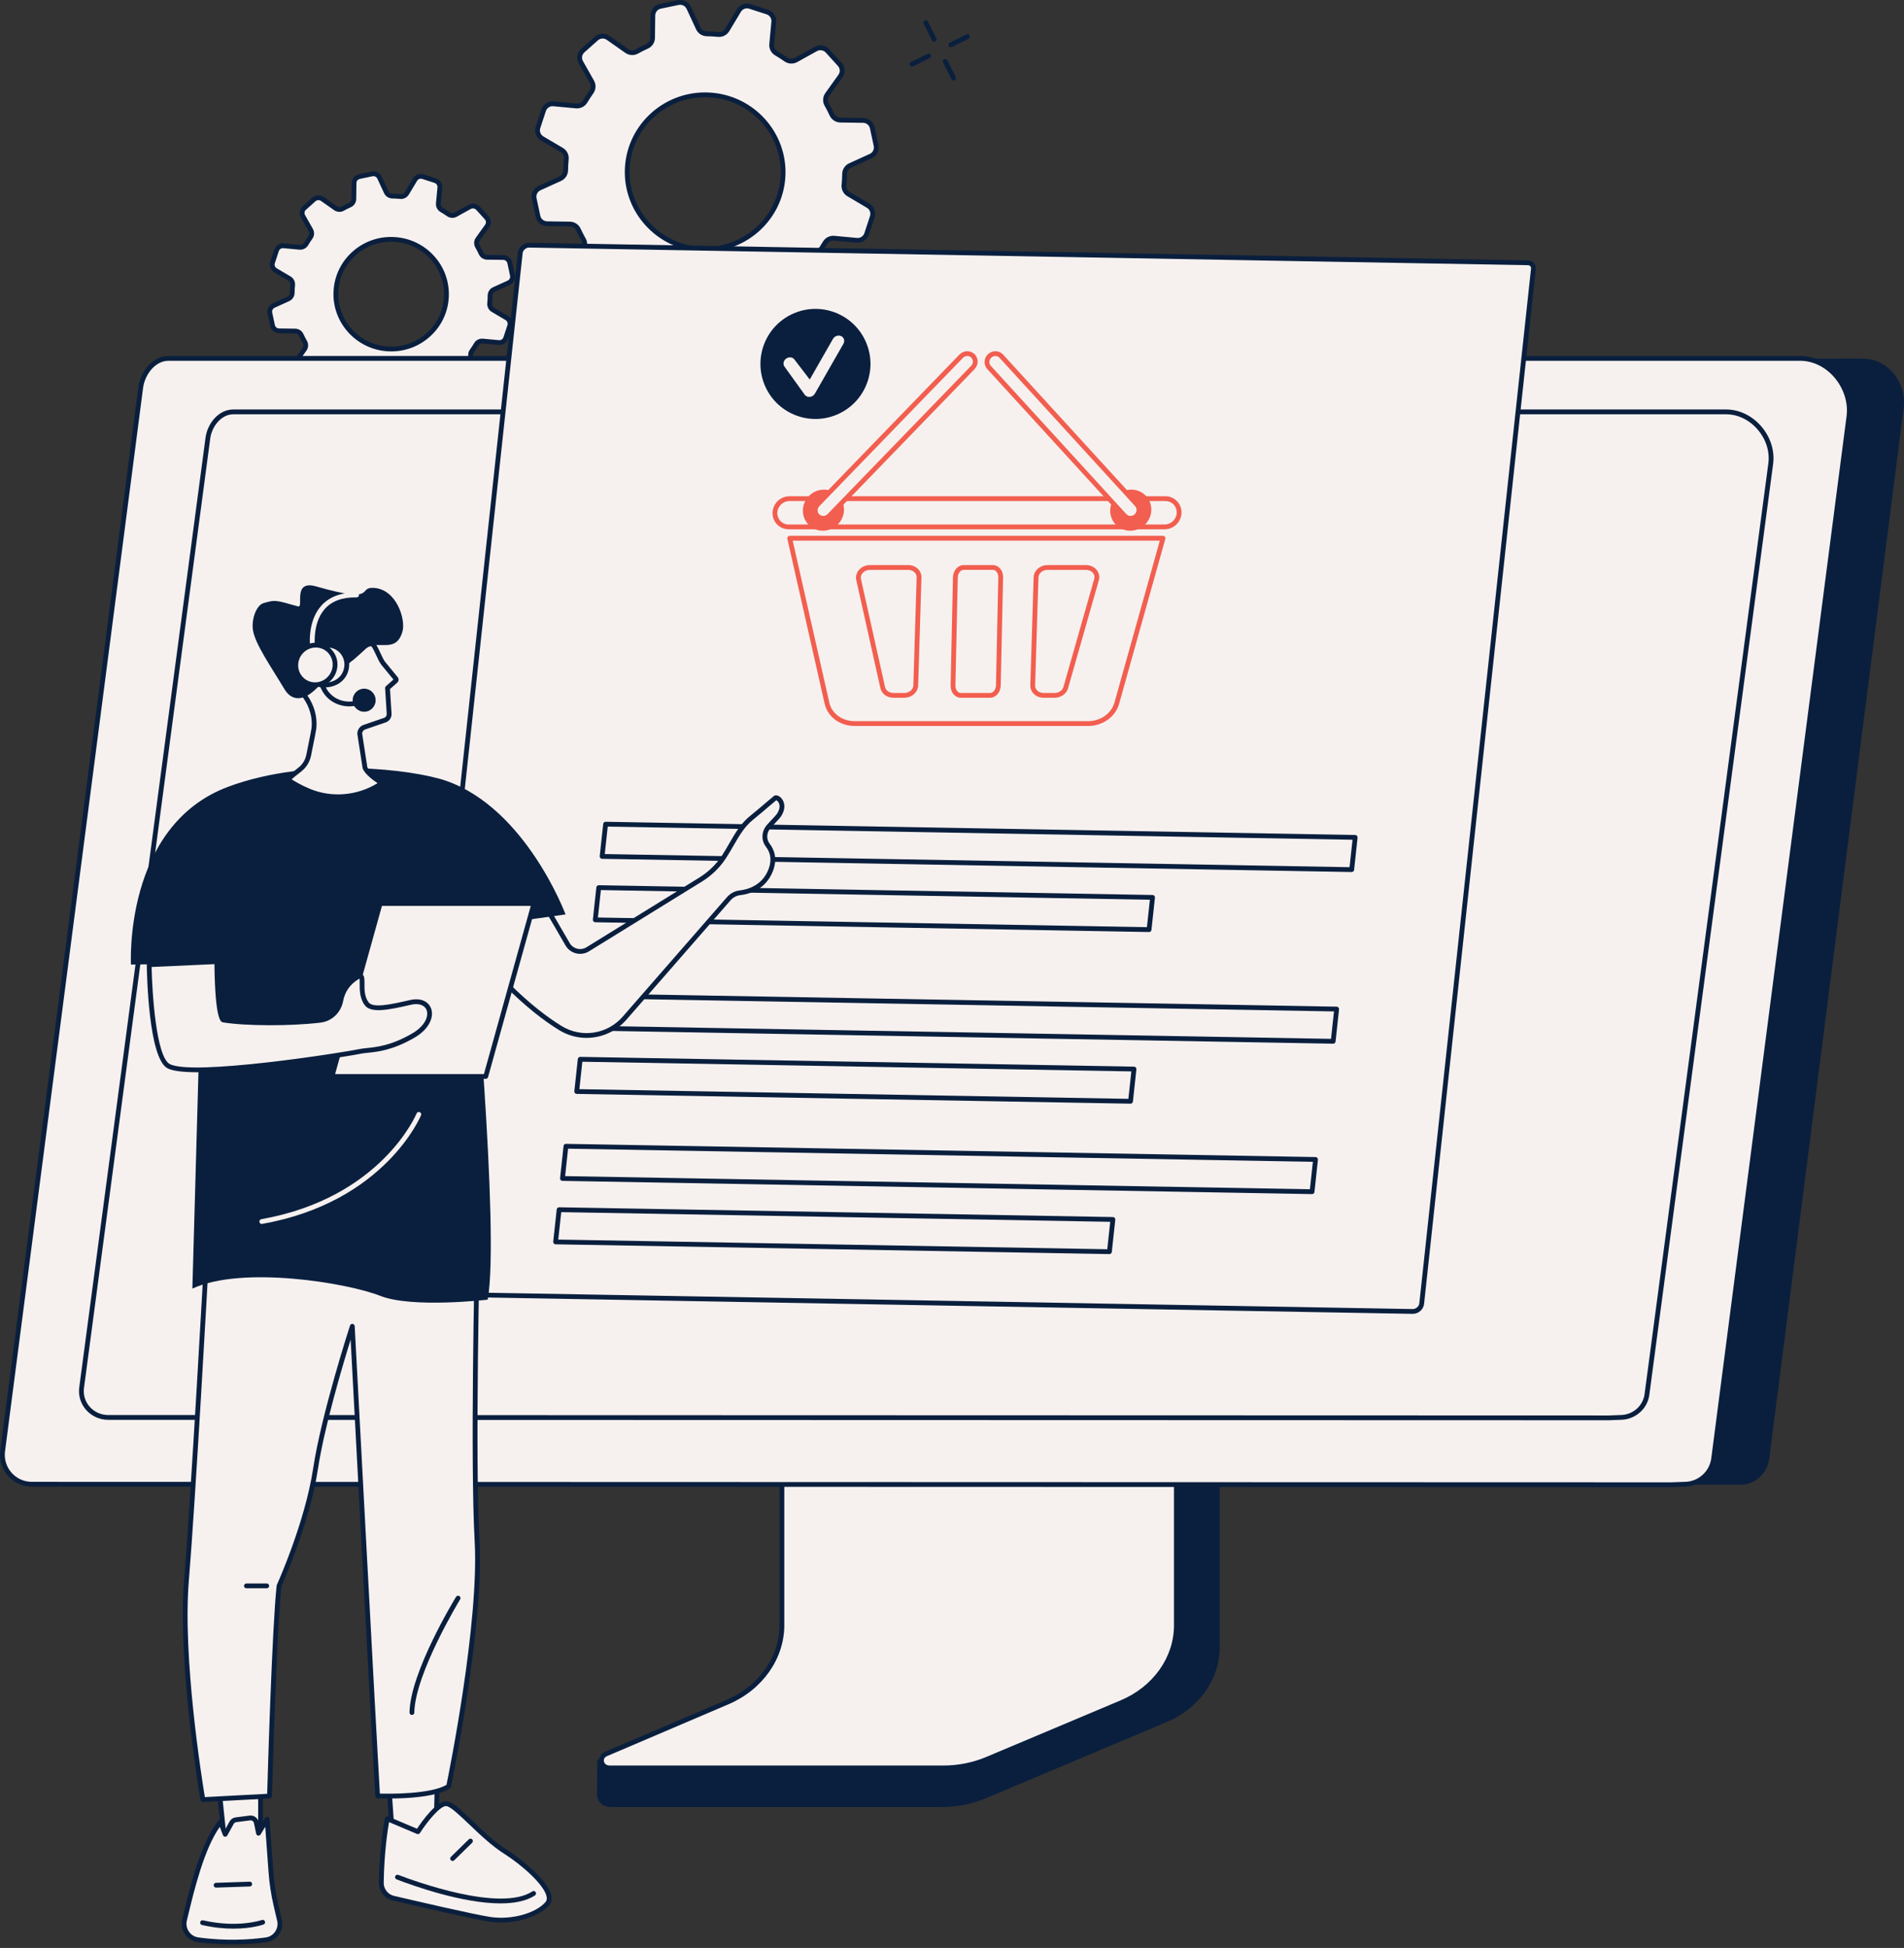
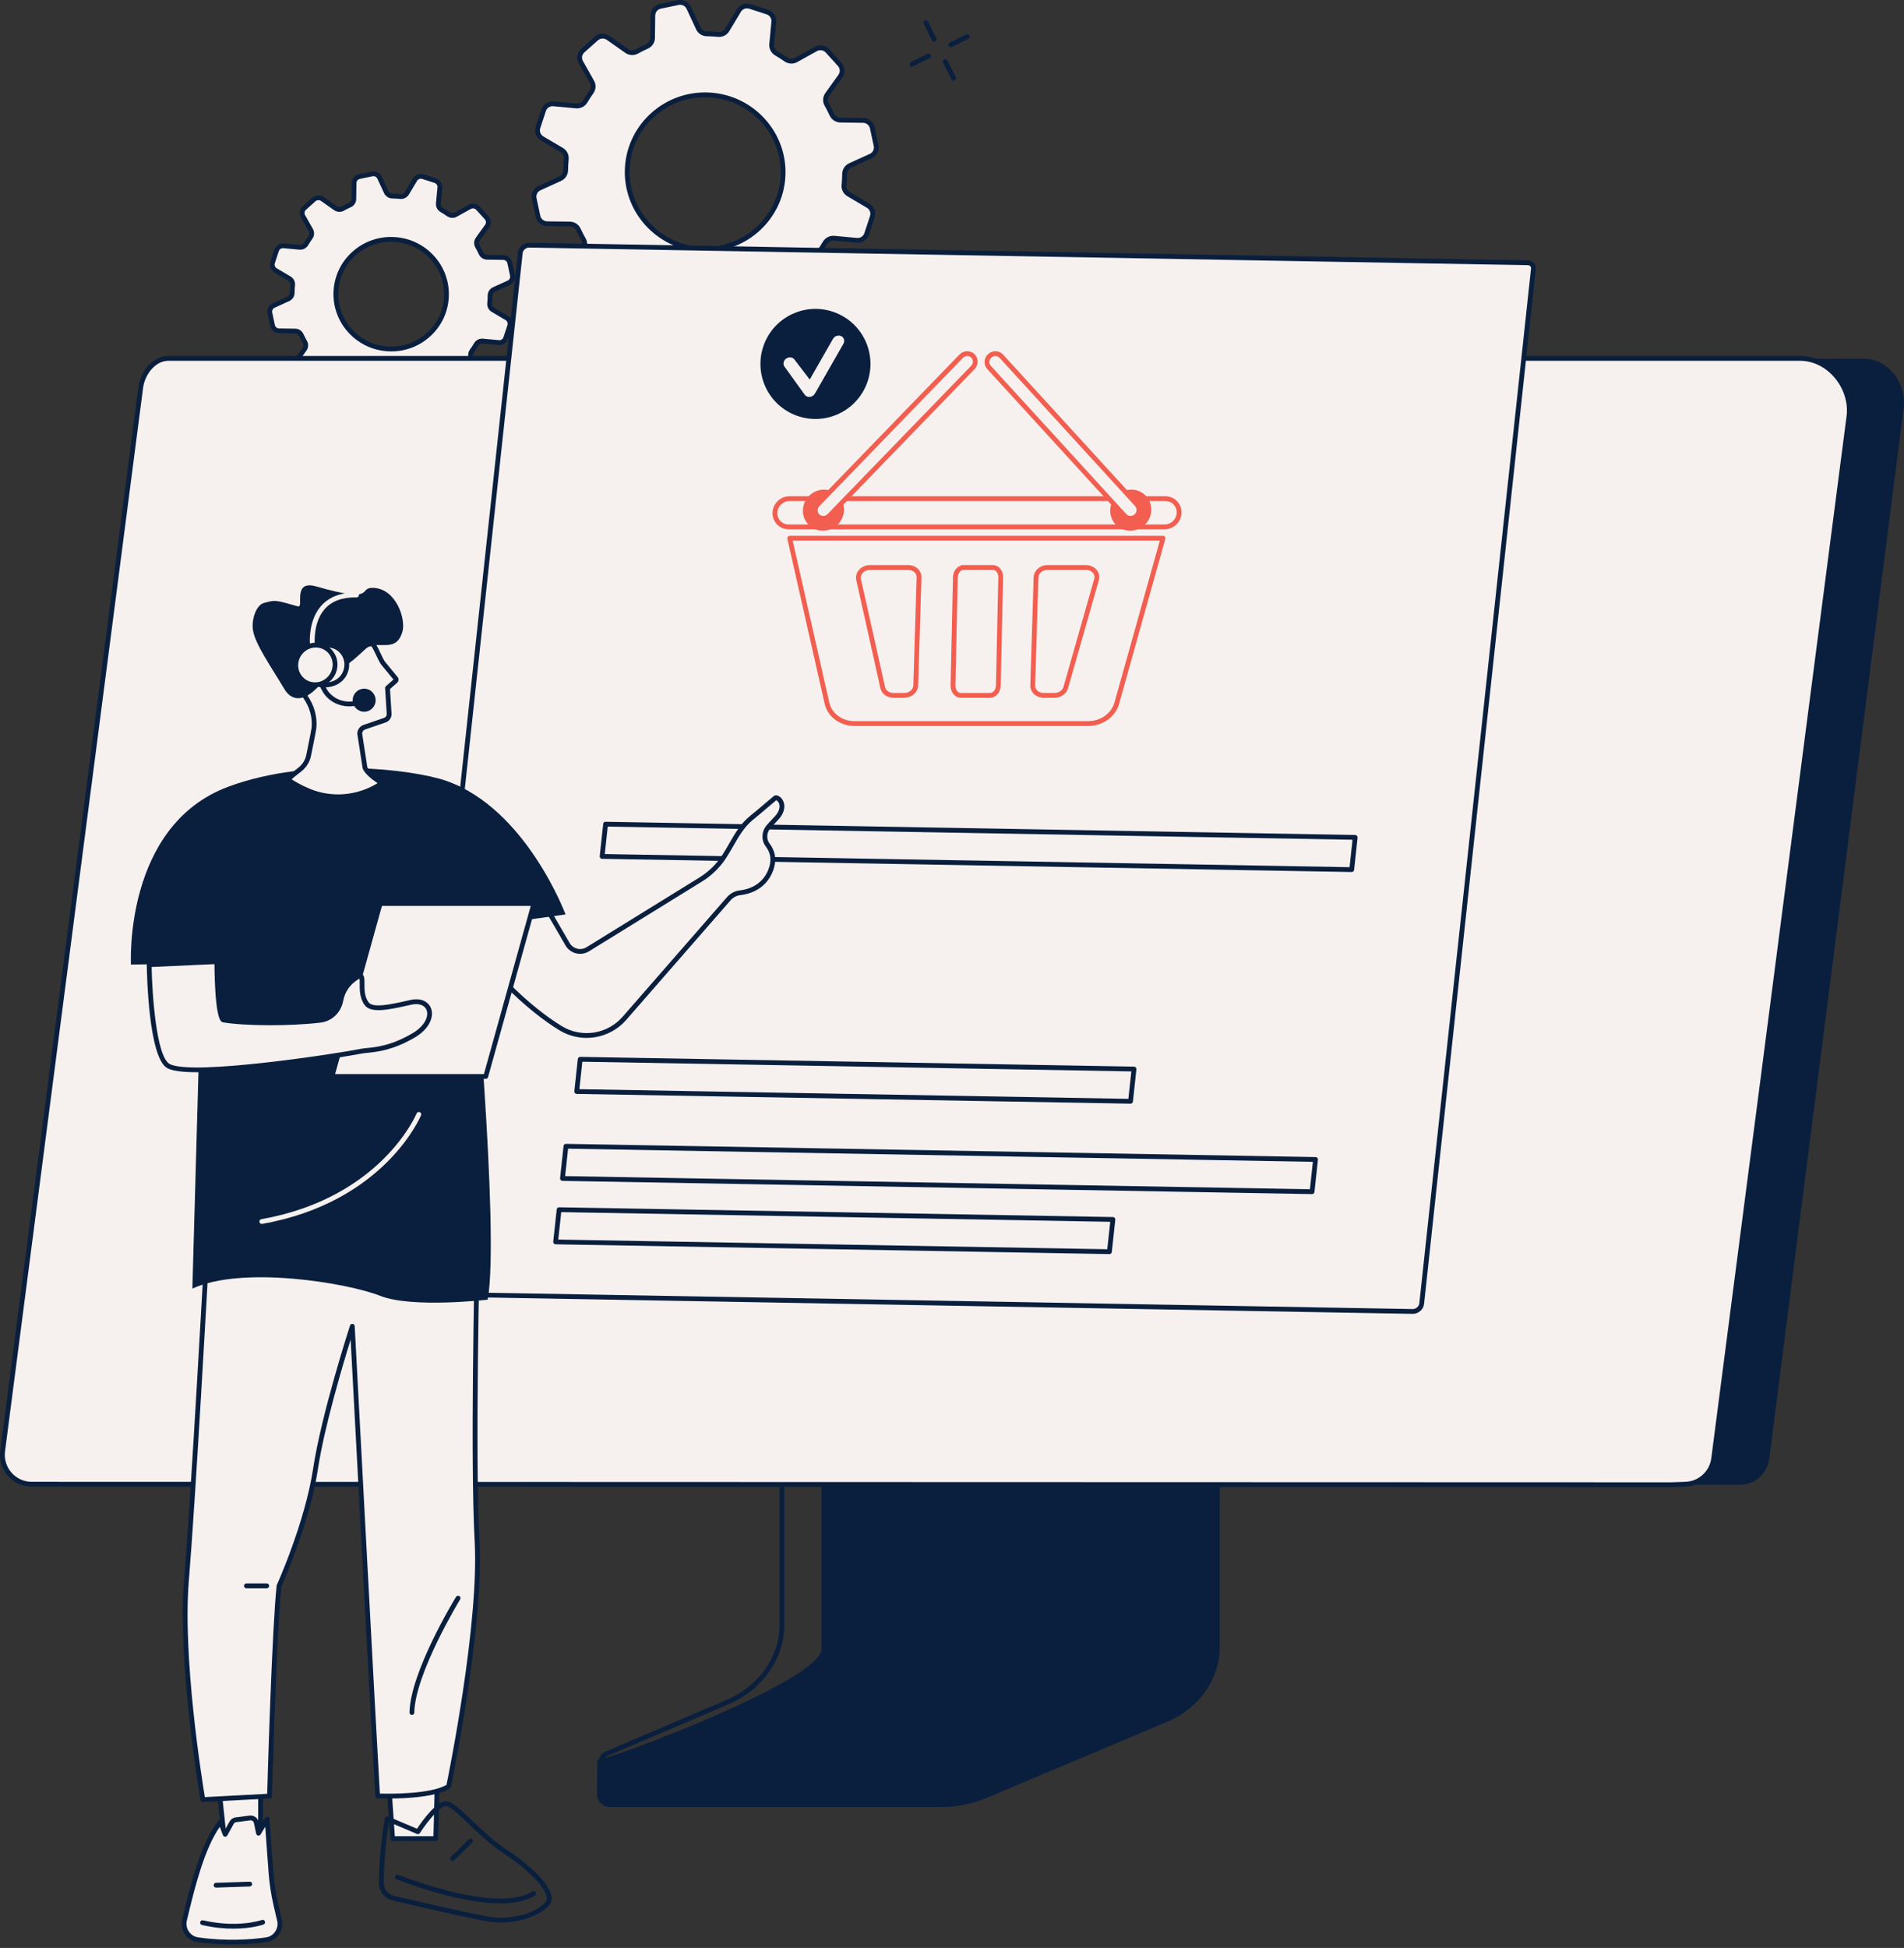
<svg xmlns="http://www.w3.org/2000/svg" width="527" height="539" viewBox="0 0 527 539" fill="none">
  <rect x="0" y="0" width="527" height="539" fill="#333333" stroke="none" />
  <g clip-path="url(#clip0_696_4792)">
    <path d="M240.28 56.913L234.885 53.727C234.014 53.214 233.508 52.25 233.604 51.252C233.707 50.197 233.767 49.142 233.779 48.094C233.791 47.093 234.4 46.195 235.316 45.779L241.013 43.19C242.134 42.681 242.749 41.469 242.493 40.272L241.45 35.399C241.194 34.202 240.136 33.34 238.9 33.322L232.616 33.235C231.6 33.22 230.678 32.632 230.256 31.716C229.819 30.769 229.34 29.838 228.827 28.931C228.33 28.051 228.39 26.969 228.978 26.146L232.61 21.067C233.324 20.07 233.243 18.713 232.42 17.803L229.059 14.096C228.234 13.186 226.883 12.963 225.804 13.559L220.334 16.592C219.448 17.083 218.357 17.029 217.528 16.447C216.672 15.847 215.789 15.277 214.876 14.744C213.999 14.229 213.504 13.258 213.598 12.254L214.179 6.061C214.294 4.843 213.54 3.707 212.368 3.327L207.591 1.781C206.418 1.401 205.134 1.877 204.505 2.929L201.298 8.273C200.779 9.135 199.809 9.638 198.802 9.539C197.738 9.436 196.674 9.376 195.616 9.361C194.607 9.346 193.699 8.746 193.277 7.836L190.658 2.188C190.143 1.076 188.919 0.464 187.711 0.717L182.795 1.745C181.586 1.998 180.718 3.047 180.703 4.267L180.622 10.494C180.61 11.495 180.025 12.411 179.106 12.827C178.141 13.264 177.195 13.74 176.27 14.256C175.389 14.744 174.298 14.675 173.473 14.093L168.346 10.488C167.339 9.78 165.971 9.858 165.055 10.675L161.32 14.002C160.401 14.819 160.178 16.157 160.784 17.227L163.849 22.653C164.346 23.53 164.292 24.615 163.704 25.435C163.098 26.282 162.526 27.159 161.989 28.06C161.471 28.928 160.491 29.419 159.479 29.323L153.228 28.741C151.998 28.626 150.856 29.371 150.473 30.534L148.918 35.266C148.535 36.43 149.017 37.702 150.078 38.325L155.473 41.511C156.344 42.026 156.851 42.988 156.754 43.986C156.652 45.041 156.591 46.095 156.579 47.141C156.567 48.142 155.958 49.04 155.042 49.456L149.346 52.045C148.224 52.554 147.61 53.766 147.866 54.962L148.909 59.836C149.165 61.033 150.223 61.895 151.458 61.913L157.74 62C158.749 62.015 159.675 62.594 160.094 63.504C160.537 64.463 161.019 65.4 161.537 66.316C162.032 67.19 161.962 68.272 161.377 69.086L157.746 74.162C157.031 75.159 157.113 76.516 157.936 77.426L161.296 81.13C162.122 82.04 163.472 82.263 164.551 81.666L170.022 78.634C170.908 78.143 171.999 78.197 172.828 78.779C173.684 79.379 174.567 79.948 175.48 80.482C176.357 80.997 176.851 81.968 176.758 82.971L176.176 89.165C176.062 90.383 176.815 91.519 177.988 91.899L182.765 93.445C183.937 93.825 185.221 93.349 185.851 92.297L189.058 86.953C189.576 86.091 190.547 85.588 191.553 85.687C192.617 85.79 193.681 85.85 194.739 85.865C195.749 85.88 196.656 86.48 197.078 87.39L199.697 93.038C200.213 94.15 201.436 94.762 202.645 94.509L207.561 93.481C208.769 93.228 209.637 92.179 209.652 90.958L209.734 84.732C209.746 83.725 210.34 82.812 211.265 82.393C212.22 81.959 213.158 81.489 214.074 80.979C214.96 80.488 216.054 80.548 216.883 81.133L222.01 84.738C223.016 85.446 224.385 85.368 225.301 84.551L229.035 81.223C229.955 80.406 230.178 79.068 229.572 77.998L226.507 72.573C226.009 71.696 226.063 70.611 226.651 69.791C227.257 68.944 227.83 68.067 228.366 67.166C228.885 66.298 229.864 65.807 230.877 65.903L237.128 66.485C238.357 66.6 239.503 65.855 239.883 64.692L241.438 59.96C241.821 58.796 241.338 57.527 240.277 56.901L240.28 56.913ZM193.94 68.965C182.044 68.275 172.954 58.16 173.638 46.37C174.323 34.582 184.519 25.585 196.415 26.276C208.311 26.966 217.401 37.081 216.717 48.871C216.033 60.659 205.837 69.656 193.94 68.965Z" fill="#F6F1EF" />
    <path d="M202.084 95.241C200.815 95.241 199.643 94.515 199.091 93.328L196.475 87.679C196.159 86.995 195.472 86.549 194.73 86.537C193.657 86.522 192.566 86.462 191.49 86.356C190.749 86.287 190.016 86.655 189.627 87.303L186.418 92.646C185.622 93.969 184.034 94.563 182.557 94.084L177.779 92.538C176.3 92.059 175.365 90.651 175.51 89.111L176.092 82.917C176.161 82.17 175.787 81.443 175.139 81.061C174.211 80.515 173.304 79.933 172.442 79.328C171.827 78.894 171.001 78.851 170.338 79.219L164.868 82.251C163.511 83.002 161.842 82.727 160.802 81.579L157.441 77.872C156.398 76.721 156.299 75.036 157.203 73.776L160.835 68.7C161.272 68.091 161.32 67.284 160.958 66.642C160.434 65.719 159.943 64.758 159.491 63.779C159.18 63.109 158.49 62.669 157.728 62.657L151.446 62.57C149.891 62.549 148.58 61.479 148.258 59.969L147.215 55.095C146.889 53.582 147.655 52.078 149.068 51.433L154.765 48.844C155.452 48.531 155.904 47.856 155.913 47.123C155.928 46.059 155.988 44.98 156.091 43.91C156.163 43.178 155.787 42.458 155.132 42.072L149.737 38.886C148.399 38.096 147.799 36.517 148.282 35.046L149.837 30.311C150.319 28.843 151.745 27.924 153.285 28.066L159.536 28.651C160.298 28.72 161.031 28.349 161.417 27.707C161.959 26.794 162.547 25.896 163.162 25.034C163.593 24.428 163.635 23.617 163.267 22.963L160.202 17.538C159.439 16.188 159.717 14.524 160.877 13.49L164.614 10.163C165.769 9.135 167.463 9.039 168.729 9.931L173.855 13.536C174.476 13.973 175.299 14.021 175.947 13.659C176.878 13.144 177.849 12.652 178.831 12.206C179.507 11.902 179.95 11.218 179.959 10.47L180.04 4.243C180.061 2.697 181.137 1.395 182.659 1.079L187.575 0.051C189.094 -0.269 190.61 0.491 191.261 1.892L193.88 7.541C194.197 8.225 194.881 8.671 195.625 8.683C196.698 8.698 197.789 8.758 198.865 8.864C199.601 8.936 200.339 8.562 200.728 7.917L203.935 2.577C204.73 1.251 206.319 0.66 207.796 1.139L212.573 2.685C214.053 3.164 214.987 4.572 214.842 6.112L214.261 12.306C214.191 13.053 214.565 13.783 215.213 14.162C216.141 14.708 217.052 15.29 217.911 15.895C218.525 16.329 219.354 16.372 220.014 16.004L225.485 12.972C226.841 12.221 228.514 12.496 229.551 13.644L232.911 17.351C233.954 18.503 234.053 20.187 233.149 21.447L229.517 26.526C229.08 27.135 229.035 27.948 229.403 28.596C229.924 29.519 230.413 30.471 230.856 31.43C231.169 32.108 231.862 32.554 232.622 32.563L238.906 32.65C240.461 32.671 241.772 33.741 242.095 35.251L243.138 40.125C243.463 41.638 242.698 43.142 241.284 43.787L235.588 46.376C234.9 46.689 234.448 47.364 234.439 48.097C234.424 49.161 234.364 50.24 234.261 51.31C234.189 52.042 234.566 52.762 235.22 53.148L240.615 56.334C241.953 57.124 242.553 58.703 242.071 60.174L240.515 64.909C240.033 66.376 238.611 67.299 237.067 67.154L230.816 66.569C230.054 66.5 229.322 66.871 228.936 67.513C228.387 68.435 227.799 69.333 227.191 70.186C226.76 70.792 226.717 71.603 227.085 72.257L230.15 77.682C230.913 79.032 230.636 80.696 229.475 81.73L225.741 85.057C224.587 86.085 222.893 86.181 221.624 85.289L216.497 81.684C215.879 81.248 215.05 81.202 214.39 81.567C213.459 82.085 212.498 82.568 211.533 83.005C210.849 83.315 210.403 83.999 210.391 84.747L210.309 90.974C210.288 92.52 209.212 93.822 207.69 94.138L202.774 95.166C202.542 95.214 202.31 95.238 202.081 95.238L202.084 95.241ZM191.306 85.024C191.409 85.024 191.514 85.03 191.617 85.039C192.657 85.138 193.711 85.199 194.748 85.214C195.999 85.232 197.15 85.98 197.681 87.125L200.297 92.773C200.686 93.611 201.593 94.063 202.506 93.873L207.422 92.845C208.332 92.655 208.974 91.881 208.986 90.962L209.068 84.735C209.083 83.475 209.839 82.323 210.988 81.802C211.919 81.38 212.847 80.913 213.748 80.413C214.848 79.804 216.229 79.876 217.263 80.603L222.389 84.207C223.152 84.744 224.168 84.686 224.858 84.069L228.592 80.741C229.282 80.129 229.445 79.141 228.993 78.339L225.928 72.914C225.307 71.814 225.379 70.442 226.109 69.421C226.696 68.598 227.263 67.73 227.793 66.841C228.438 65.759 229.674 65.141 230.937 65.255L237.188 65.84C238.116 65.933 238.963 65.376 239.253 64.502L240.808 59.77C241.094 58.896 240.738 57.959 239.94 57.488L234.545 54.303C233.451 53.654 232.821 52.434 232.941 51.192C233.041 50.161 233.101 49.115 233.113 48.091C233.131 46.846 233.885 45.704 235.039 45.179L240.735 42.59C241.579 42.208 242.035 41.312 241.842 40.414L240.799 35.541C240.606 34.639 239.819 34 238.888 33.988L232.604 33.901C231.338 33.883 230.178 33.135 229.65 31.996C229.222 31.071 228.749 30.148 228.246 29.259C227.625 28.162 227.7 26.791 228.435 25.763L232.067 20.685C232.604 19.937 232.543 18.936 231.923 18.255L228.562 14.548C227.938 13.861 226.934 13.695 226.124 14.147L220.653 17.179C219.55 17.791 218.17 17.719 217.142 16.995C216.31 16.411 215.433 15.847 214.535 15.32C213.444 14.681 212.814 13.454 212.932 12.194L213.513 6.001C213.601 5.087 213.043 4.246 212.157 3.96L207.38 2.414C206.491 2.128 205.541 2.48 205.068 3.273L201.861 8.614C201.21 9.699 199.983 10.329 198.733 10.199C197.69 10.1 196.638 10.039 195.601 10.024C194.35 10.006 193.199 9.259 192.669 8.113L190.049 2.465C189.661 1.627 188.753 1.175 187.84 1.365L182.924 2.393C182.014 2.583 181.372 3.357 181.36 4.277L181.279 10.5C181.264 11.763 180.513 12.912 179.371 13.43C178.418 13.861 177.481 14.334 176.583 14.832C175.492 15.44 174.115 15.359 173.084 14.633L167.957 11.028C167.194 10.491 166.179 10.549 165.489 11.166L161.751 14.494C161.064 15.106 160.898 16.094 161.35 16.896L164.416 22.318C165.036 23.418 164.964 24.79 164.235 25.814C163.641 26.646 163.074 27.514 162.55 28.394C161.905 29.476 160.666 30.094 159.406 29.98L153.155 29.395C152.224 29.299 151.38 29.859 151.091 30.733L149.536 35.465C149.249 36.336 149.605 37.277 150.404 37.747L155.799 40.932C156.893 41.581 157.523 42.801 157.402 44.043C157.303 45.074 157.242 46.12 157.23 47.144C157.212 48.389 156.456 49.531 155.304 50.056L149.608 52.645C148.764 53.028 148.309 53.923 148.502 54.821L149.545 59.695C149.737 60.596 150.524 61.232 151.455 61.247L157.737 61.334C159.005 61.352 160.163 62.094 160.684 63.224C161.121 64.167 161.597 65.099 162.104 65.988C162.719 67.076 162.643 68.444 161.905 69.472L158.273 74.547C157.737 75.295 157.797 76.296 158.418 76.977L161.778 80.684C162.402 81.371 163.406 81.537 164.217 81.085L169.687 78.053C170.79 77.441 172.17 77.513 173.198 78.237C174.03 78.821 174.907 79.385 175.805 79.912C176.896 80.551 177.526 81.778 177.409 83.038L176.827 89.231C176.74 90.145 177.297 90.986 178.183 91.272L182.961 92.818C183.85 93.105 184.799 92.752 185.272 91.959L188.482 86.615C189.079 85.621 190.161 85.015 191.3 85.015L191.306 85.024ZM195.215 69.668C194.778 69.668 194.341 69.656 193.901 69.629C181.659 68.917 172.27 58.468 172.975 46.334C173.68 34.199 184.214 24.898 196.454 25.613C208.697 26.324 218.082 36.773 217.38 48.907C216.702 60.608 206.889 69.665 195.215 69.665V69.668ZM193.98 68.302C205.481 68.966 215.394 60.234 216.057 48.832C216.717 37.427 207.892 27.608 196.379 26.939C184.874 26.273 174.964 35.007 174.301 46.409C173.641 57.814 182.466 67.633 193.98 68.302Z" fill="#0A1F3E" />
    <path d="M140.268 87.993L136.44 85.733C135.822 85.368 135.463 84.684 135.53 83.976C135.602 83.228 135.644 82.481 135.653 81.736C135.662 81.028 136.093 80.389 136.744 80.094L140.786 78.258C141.582 77.897 142.019 77.038 141.835 76.188L141.096 72.731C140.916 71.881 140.165 71.269 139.288 71.257L134.83 71.197C134.11 71.187 133.456 70.769 133.155 70.118C132.844 69.445 132.507 68.785 132.142 68.14C131.789 67.516 131.832 66.748 132.25 66.166L134.827 62.564C135.334 61.856 135.276 60.895 134.692 60.25L132.308 57.621C131.723 56.977 130.765 56.817 129.999 57.242L126.117 59.394C125.49 59.743 124.712 59.704 124.125 59.291C123.519 58.866 122.889 58.462 122.244 58.083C121.623 57.718 121.271 57.028 121.337 56.316L121.75 51.922C121.831 51.057 121.298 50.252 120.466 49.984L117.075 48.887C116.243 48.619 115.333 48.956 114.884 49.701L112.608 53.492C112.241 54.104 111.553 54.46 110.836 54.391C110.08 54.318 109.326 54.276 108.576 54.264C107.858 54.255 107.216 53.827 106.918 53.182L105.061 49.176C104.697 48.387 103.829 47.956 102.97 48.133L99.483 48.863C98.626 49.041 98.009 49.785 97.997 50.653L97.939 55.069C97.93 55.78 97.514 56.428 96.863 56.723C96.179 57.034 95.507 57.371 94.85 57.736C94.226 58.083 93.451 58.031 92.867 57.621L89.229 55.063C88.515 54.559 87.544 54.614 86.893 55.195L84.244 57.555C83.593 58.134 83.433 59.083 83.861 59.843L86.034 63.692C86.387 64.316 86.348 65.084 85.932 65.666C85.504 66.266 85.097 66.889 84.714 67.528C84.346 68.143 83.65 68.493 82.933 68.427L78.499 68.014C77.628 67.932 76.814 68.46 76.543 69.286L75.44 72.643C75.169 73.469 75.512 74.37 76.263 74.813L80.091 77.074C80.708 77.438 81.067 78.123 81.001 78.831C80.928 79.578 80.886 80.326 80.877 81.07C80.868 81.779 80.437 82.418 79.786 82.713L75.744 84.548C74.949 84.91 74.512 85.769 74.695 86.619L75.434 90.076C75.615 90.926 76.365 91.538 77.242 91.55L81.7 91.613C82.417 91.622 83.071 92.035 83.37 92.68C83.683 93.358 84.024 94.024 84.394 94.675C84.747 95.296 84.696 96.062 84.28 96.641L81.703 100.242C81.197 100.95 81.254 101.912 81.839 102.557L84.223 105.185C84.807 105.83 85.766 105.99 86.531 105.565L90.413 103.413C91.04 103.063 91.818 103.102 92.406 103.515C93.011 103.94 93.641 104.344 94.286 104.724C94.907 105.089 95.26 105.779 95.194 106.49L94.781 110.885C94.699 111.75 95.233 112.554 96.065 112.823L99.455 113.92C100.287 114.188 101.197 113.85 101.647 113.106L103.922 109.314C104.29 108.702 104.977 108.347 105.694 108.416C106.451 108.488 107.204 108.531 107.955 108.543C108.672 108.552 109.314 108.98 109.612 109.625L111.469 113.63C111.834 114.42 112.702 114.854 113.561 114.673L117.048 113.944C117.904 113.766 118.522 113.021 118.534 112.153L118.591 107.735C118.6 107.021 119.022 106.373 119.676 106.077C120.354 105.77 121.017 105.435 121.668 105.074C122.298 104.724 123.073 104.769 123.661 105.182L127.298 107.741C128.013 108.244 128.983 108.19 129.634 107.608L132.284 105.248C132.935 104.67 133.094 103.72 132.666 102.961L130.493 99.112C130.141 98.488 130.18 97.719 130.596 97.138C131.027 96.538 131.431 95.914 131.813 95.275C132.181 94.66 132.877 94.311 133.595 94.377L138.028 94.79C138.899 94.871 139.713 94.344 139.984 93.518L141.087 90.16C141.359 89.335 141.015 88.433 140.265 87.99L140.268 87.993ZM107.391 96.544C98.952 96.056 92.502 88.876 92.987 80.516C93.473 72.152 100.706 65.768 109.148 66.26C117.587 66.748 124.037 73.927 123.552 82.288C123.067 90.652 115.833 97.035 107.391 96.544Z" fill="#F6F1EF" />
    <path d="M113.169 115.378C112.195 115.378 111.294 114.82 110.872 113.91L109.016 109.905C108.823 109.486 108.404 109.214 107.949 109.205C107.189 109.196 106.408 109.151 105.634 109.076C105.182 109.034 104.733 109.26 104.495 109.655L102.219 113.446C101.607 114.465 100.387 114.917 99.256 114.549L95.869 113.452C94.732 113.084 94.015 112.002 94.126 110.821L94.54 106.427C94.582 105.971 94.353 105.525 93.958 105.293C93.295 104.904 92.647 104.489 92.029 104.055C91.652 103.789 91.146 103.765 90.742 103.988L86.863 106.14C85.823 106.716 84.539 106.505 83.74 105.625L81.356 102.997C80.555 102.114 80.479 100.818 81.172 99.85L83.749 96.248C84.015 95.878 84.045 95.386 83.825 94.995C83.445 94.325 83.092 93.638 82.776 92.951C82.589 92.544 82.164 92.276 81.7 92.27L77.242 92.207C76.049 92.192 75.042 91.369 74.795 90.208L74.056 86.751C73.806 85.588 74.394 84.43 75.482 83.939L79.524 82.104C79.946 81.914 80.22 81.501 80.226 81.058C80.235 80.304 80.277 79.533 80.353 78.761C80.395 78.315 80.166 77.878 79.768 77.64L75.94 75.38C74.912 74.771 74.451 73.559 74.822 72.429L75.925 69.071C76.296 67.947 77.369 67.242 78.571 67.344L83.005 67.757C83.46 67.802 83.921 67.576 84.156 67.181C84.542 66.534 84.961 65.892 85.404 65.274C85.669 64.903 85.693 64.409 85.467 64.011L83.294 60.162C82.71 59.125 82.924 57.844 83.813 57.052L86.462 54.692C87.348 53.902 88.647 53.827 89.621 54.514L93.258 57.07C93.638 57.338 94.142 57.368 94.536 57.148C95.203 56.777 95.896 56.428 96.598 56.111C97.008 55.924 97.279 55.508 97.285 55.053L97.343 50.638C97.358 49.45 98.186 48.45 99.356 48.206L102.843 47.476C104.006 47.229 105.173 47.814 105.673 48.89L107.53 52.895C107.723 53.314 108.142 53.586 108.597 53.592C109.368 53.604 110.146 53.646 110.911 53.721C111.357 53.76 111.813 53.537 112.048 53.139L114.323 49.351C114.932 48.332 116.153 47.88 117.286 48.248L120.677 49.345C121.813 49.712 122.53 50.795 122.419 51.976L122.006 56.37C121.964 56.825 122.193 57.272 122.588 57.504C123.245 57.889 123.896 58.305 124.513 58.742C124.89 59.008 125.397 59.035 125.803 58.809L129.685 56.657C130.725 56.081 132.009 56.292 132.808 57.172L135.192 59.8C135.994 60.683 136.069 61.976 135.376 62.947L132.799 66.549C132.534 66.919 132.507 67.417 132.73 67.811C133.103 68.472 133.453 69.153 133.769 69.837C133.962 70.25 134.387 70.524 134.851 70.53L139.309 70.59C140.503 70.608 141.509 71.428 141.756 72.589L142.495 76.046C142.745 77.209 142.157 78.366 141.069 78.861L137.028 80.696C136.609 80.886 136.331 81.299 136.325 81.745C136.316 82.505 136.271 83.276 136.199 84.042C136.156 84.485 136.386 84.925 136.783 85.163L140.611 87.42C141.639 88.029 142.1 89.241 141.729 90.371L140.626 93.729C140.255 94.853 139.179 95.561 137.98 95.456L133.546 95.043C133.079 94.998 132.63 95.227 132.395 95.618C132 96.278 131.581 96.921 131.147 97.529C130.885 97.897 130.858 98.391 131.084 98.792L133.257 102.638C133.842 103.675 133.631 104.953 132.739 105.748L130.089 108.108C129.203 108.898 127.904 108.973 126.931 108.289L123.293 105.73C122.913 105.462 122.407 105.435 122.003 105.658C121.334 106.029 120.65 106.372 119.962 106.686C119.543 106.876 119.272 107.292 119.266 107.747L119.209 112.165C119.194 113.353 118.365 114.353 117.196 114.597L113.708 115.327C113.531 115.363 113.353 115.381 113.178 115.381L113.169 115.378ZM105.522 107.744C105.601 107.744 105.682 107.747 105.76 107.756C106.499 107.825 107.24 107.867 107.967 107.876C108.928 107.891 109.811 108.467 110.218 109.344L112.075 113.35C112.313 113.862 112.867 114.136 113.428 114.022L116.915 113.292C117.473 113.175 117.865 112.705 117.871 112.144L117.928 107.726C117.94 106.758 118.519 105.872 119.405 105.471C120.059 105.176 120.713 104.844 121.349 104.492C122.193 104.021 123.251 104.079 124.046 104.636L127.684 107.195C128.151 107.524 128.772 107.487 129.197 107.111L131.846 104.751C132.265 104.377 132.368 103.774 132.091 103.286L129.918 99.437C129.441 98.59 129.496 97.538 130.056 96.749C130.469 96.17 130.87 95.558 131.244 94.931C131.738 94.102 132.684 93.626 133.658 93.714L138.091 94.126C138.67 94.187 139.179 93.843 139.354 93.31L140.457 89.952C140.632 89.422 140.415 88.849 139.927 88.56L136.099 86.299C135.258 85.802 134.776 84.862 134.866 83.906C134.939 83.18 134.978 82.444 134.987 81.721C134.999 80.763 135.581 79.885 136.467 79.482L140.509 77.646C141.024 77.411 141.301 76.865 141.184 76.317L140.445 72.86C140.328 72.308 139.846 71.919 139.276 71.91L134.818 71.85C133.845 71.838 132.956 71.263 132.549 70.388C132.247 69.737 131.916 69.089 131.56 68.463C131.084 67.619 131.141 66.564 131.705 65.774L134.282 62.172C134.607 61.717 134.571 61.105 134.194 60.689L131.81 58.061C131.437 57.648 130.807 57.543 130.315 57.814L126.433 59.966C125.589 60.436 124.529 60.379 123.739 59.824C123.148 59.411 122.53 59.014 121.903 58.646C121.065 58.155 120.58 57.211 120.671 56.244L121.084 51.849C121.135 51.292 120.797 50.779 120.255 50.605L116.864 49.508C116.318 49.33 115.737 49.547 115.447 50.032L113.172 53.824C112.672 54.656 111.728 55.138 110.767 55.041C110.037 54.972 109.296 54.93 108.56 54.918C107.599 54.906 106.716 54.33 106.309 53.45L104.452 49.444C104.214 48.932 103.66 48.658 103.099 48.772L99.612 49.502C99.054 49.616 98.663 50.092 98.656 50.653L98.599 55.068C98.587 56.039 98.012 56.922 97.135 57.32C96.465 57.621 95.805 57.956 95.169 58.308C94.332 58.773 93.277 58.715 92.481 58.158L88.843 55.602C88.385 55.276 87.749 55.316 87.33 55.686L84.681 58.046C84.262 58.42 84.159 59.023 84.437 59.511L86.61 63.36C87.086 64.204 87.032 65.259 86.468 66.048C86.049 66.636 85.648 67.248 85.281 67.866C84.783 68.698 83.84 69.171 82.866 69.083L78.433 68.671C77.866 68.613 77.345 68.954 77.17 69.487L76.067 72.845C75.892 73.378 76.109 73.948 76.597 74.237L80.425 76.498C81.266 76.995 81.751 77.935 81.658 78.891C81.585 79.623 81.546 80.359 81.537 81.076C81.525 82.034 80.943 82.912 80.057 83.315L76.019 85.151C75.503 85.386 75.226 85.931 75.34 86.477L76.079 89.934C76.196 90.486 76.679 90.874 77.248 90.88L81.706 90.944C82.679 90.956 83.569 91.528 83.969 92.397C84.271 93.05 84.608 93.708 84.97 94.344C85.443 95.181 85.383 96.233 84.816 97.023L82.239 100.625C81.914 101.08 81.95 101.692 82.327 102.108L84.711 104.736C85.088 105.149 85.715 105.254 86.206 104.983L90.085 102.831C90.932 102.364 91.99 102.418 92.779 102.973C93.367 103.385 93.985 103.78 94.615 104.151C95.453 104.642 95.938 105.586 95.847 106.553L95.435 110.948C95.383 111.505 95.724 112.017 96.263 112.192L99.654 113.289C100.197 113.464 100.778 113.247 101.071 112.765L103.346 108.973C103.804 108.211 104.636 107.744 105.513 107.744H105.522ZM108.307 97.234C107.991 97.234 107.671 97.225 107.352 97.207C98.56 96.697 91.818 89.193 92.324 80.476C92.568 76.254 94.458 72.381 97.644 69.569C100.83 66.76 104.932 65.346 109.184 65.596C113.443 65.843 117.349 67.718 120.188 70.877C123.028 74.038 124.456 78.104 124.212 82.327C123.968 86.549 122.078 90.425 118.892 93.234C115.948 95.832 112.219 97.234 108.307 97.234ZM108.232 66.895C104.642 66.895 101.224 68.182 98.524 70.563C95.606 73.137 93.873 76.685 93.65 80.552C93.186 88.536 99.368 95.413 107.43 95.881C111.336 96.107 115.095 94.814 118.015 92.237C120.933 89.663 122.666 86.115 122.889 82.248C123.112 78.382 121.804 74.659 119.203 71.763C116.599 68.866 113.015 67.145 109.109 66.919C108.817 66.901 108.524 66.895 108.232 66.895Z" fill="#0A1F3E" />
    <path d="M263.16 13.075C262.915 13.075 262.68 12.939 262.566 12.707C262.403 12.378 262.536 11.98 262.864 11.815L267.47 9.509C267.798 9.346 268.196 9.479 268.362 9.807C268.524 10.136 268.392 10.534 268.063 10.7L263.458 13.005C263.362 13.053 263.262 13.075 263.163 13.075H263.16Z" fill="#0A1F3E" />
    <path d="M252.433 18.445C252.189 18.445 251.954 18.309 251.839 18.077C251.676 17.748 251.809 17.351 252.137 17.185L256.743 14.879C257.071 14.716 257.469 14.849 257.635 15.178C257.798 15.506 257.665 15.904 257.337 16.07L252.731 18.375C252.635 18.424 252.535 18.445 252.436 18.445H252.433Z" fill="#0A1F3E" />
    <path d="M258.566 11.546C258.322 11.546 258.087 11.41 257.972 11.178L255.667 6.573C255.504 6.244 255.637 5.847 255.965 5.681C256.294 5.518 256.691 5.651 256.857 5.979L259.163 10.585C259.326 10.913 259.193 11.311 258.864 11.477C258.768 11.525 258.669 11.546 258.569 11.546H258.566Z" fill="#0A1F3E" />
    <path d="M263.937 22.273C263.693 22.273 263.458 22.137 263.343 21.905L261.038 17.3C260.875 16.971 261.008 16.573 261.336 16.407C261.665 16.245 262.063 16.377 262.228 16.703L264.534 21.308C264.697 21.637 264.564 22.035 264.236 22.2C264.139 22.249 264.04 22.27 263.94 22.27L263.937 22.273Z" fill="#0A1F3E" />
    <path d="M336.465 362.335L228.306 363.013C227.603 363.013 227.374 363.664 227.374 364.291V456.314C227.374 465.124 165.919 488.015 165.323 486.852L165.247 496.59C165.244 498.404 166.836 500.011 168.87 500.011H260.935C265.143 500.011 269.299 499.067 273.109 497.473L322.969 476.477C331.944 472.698 337.608 464.581 337.608 455.726V363.61C337.608 362.986 337.168 362.332 336.468 362.332L336.465 362.335Z" fill="#0A1F3E" />
-     <path d="M216.422 357.654V449.698C216.422 458.77 210.584 467.037 201.409 470.955L167.773 485.311C165.576 486.248 166.323 489.193 168.762 489.193H261.176C265.332 489.193 269.437 488.373 273.196 486.791L310.464 471.1C319.708 467.209 325.603 458.908 325.603 449.788V357.654C325.603 357.277 325.259 356.973 324.837 356.973H217.19C216.768 356.973 216.425 357.277 216.425 357.654H216.422Z" fill="#F6F1EF" />
    <path d="M261.176 489.853H168.762C167.071 489.853 166.085 488.744 165.859 487.644C165.606 486.411 166.272 485.227 167.514 484.696L201.15 470.341C210.026 466.552 215.762 458.447 215.762 449.695V357.651C215.762 356.91 216.404 356.304 217.19 356.304H324.837C325.624 356.304 326.266 356.906 326.266 357.651V449.785C326.266 459.126 320.163 467.73 310.72 471.709L273.452 487.4C269.636 489.006 265.393 489.856 261.176 489.856V489.853ZM217.085 357.666V449.695C217.085 458.981 211.033 467.565 201.668 471.561L168.032 485.917C167.357 486.206 167.029 486.752 167.158 487.376C167.276 487.948 167.815 488.524 168.759 488.524H261.173C265.215 488.524 269.281 487.71 272.934 486.173L310.202 470.482C319.153 466.715 324.937 458.589 324.937 449.782V357.648C324.937 357.666 324.901 357.63 324.834 357.63H217.187C217.13 357.63 217.097 357.651 217.085 357.663V357.666Z" fill="#0A1F3E" />
    <path d="M14.94 409.808L459.68 410.778L467.402 410.796L481.76 410.826C485.841 410.826 489.193 407.641 489.711 403.584L526.897 112.979C527.802 105.908 522.648 99.232 515.535 99.232L54.755 99.651L14.94 409.808Z" fill="#0A1F3E" />
    <path d="M498.25 99.166C506.27 99.166 512.792 107.243 511.764 115.218L474.312 403.596C473.791 407.65 470.346 410.688 466.268 410.688L462.757 410.82L8.774 410.688C3.882 410.688 0.102 406.378 0.729 401.516L38.938 107.271C39.459 103.217 42.578 99.166 46.656 99.166H498.25Z" fill="#F6F1EF" />
    <path d="M462.781 411.483L8.774 411.351C6.257 411.351 3.858 410.266 2.191 408.373C0.521 406.474 -0.253 403.943 0.069 401.429L38.281 107.183C38.829 102.915 42.114 98.5 46.656 98.5H498.247C502.077 98.5 505.857 100.296 508.615 103.431C511.529 106.743 512.952 111.18 512.421 115.3L474.97 403.68C474.406 408.054 470.666 411.351 466.268 411.351L462.784 411.483H462.781ZM46.656 99.829C42.892 99.829 40.062 103.735 39.598 107.355L1.389 401.601C1.115 403.735 1.772 405.884 3.192 407.496C4.605 409.102 6.64 410.025 8.777 410.025L462.76 410.16L466.244 410.028C470.003 410.028 473.176 407.228 473.656 403.515L511.107 115.134C511.59 111.388 510.284 107.343 507.62 104.311C505.116 101.463 501.701 99.829 498.25 99.829H46.656Z" fill="#0A1F3E" />
    <path d="M477.752 113.965C485.091 113.965 491.055 121.18 490.118 128.302L455.855 385.871C455.379 389.494 452.226 392.203 448.495 392.203L445.282 392.324L29.947 392.203C25.471 392.203 22.014 388.354 22.587 384.011L57.543 121.201C58.019 117.579 60.873 113.962 64.605 113.962H477.755L477.752 113.965Z" fill="#F6F1EF" />
-     <path d="M445.306 392.987L29.947 392.869C27.59 392.869 25.354 391.863 23.817 390.109C22.325 388.406 21.637 386.151 21.93 383.924L56.886 121.114C57.392 117.274 60.418 113.299 64.605 113.299H477.752C481.338 113.299 484.856 114.963 487.402 117.865C490.031 120.864 491.26 124.698 490.775 128.387L456.512 385.955C455.994 389.895 452.546 392.866 448.495 392.866L445.309 392.984L445.306 392.987ZM64.602 114.628C61.19 114.628 58.622 118.085 58.197 121.289L23.241 384.099C22.997 385.946 23.569 387.818 24.808 389.232C26.095 390.699 27.964 391.54 29.941 391.54L445.276 391.661L448.462 391.543C451.874 391.543 454.755 389.069 455.189 385.786L489.455 128.218C489.892 124.912 488.777 121.458 486.399 118.748C484.105 116.132 480.953 114.634 477.746 114.634H64.602V114.628Z" fill="#0A1F3E" />
    <path d="M391.055 362.883L114.616 358.006C113.633 357.988 112.973 357.253 113.075 356.288L143.999 69.96C144.122 68.809 145.271 67.811 146.443 67.832L422.882 72.709C423.865 72.727 424.525 73.463 424.422 74.427L393.499 360.755C393.375 361.906 392.227 362.904 391.055 362.883Z" fill="#F6F1EF" />
    <path d="M391.094 363.546H391.045L114.606 358.669C113.937 358.657 113.344 358.395 112.934 357.931C112.53 357.473 112.349 356.864 112.418 356.216L143.342 69.888C143.504 68.387 144.933 67.142 146.458 67.169L422.897 72.046C423.566 72.058 424.16 72.32 424.567 72.784C424.971 73.243 425.155 73.851 425.082 74.499L394.159 360.827C393.999 362.313 392.601 363.546 391.091 363.546H391.094ZM146.41 68.499C145.593 68.499 144.746 69.237 144.662 70.033L113.738 356.361C113.708 356.638 113.775 356.879 113.931 357.057C114.091 357.238 114.338 357.34 114.631 357.343L391.07 362.22C391.898 362.205 392.754 361.487 392.842 360.686L423.765 74.358C423.795 74.08 423.729 73.839 423.572 73.665C423.413 73.484 423.165 73.381 422.873 73.378L146.434 68.502H146.41V68.499Z" fill="#0A1F3E" />
    <path d="M374.134 241.292H374.122L166.643 237.633C166.456 237.63 166.281 237.549 166.157 237.407C166.034 237.269 165.977 237.082 165.995 236.898L166.959 227.98C166.995 227.639 167.264 227.365 167.631 227.386L375.11 231.045C375.297 231.048 375.472 231.129 375.596 231.271C375.719 231.41 375.777 231.596 375.758 231.78L374.797 240.699C374.761 241.036 374.475 241.292 374.137 241.292H374.134ZM167.393 236.319L373.54 239.954L374.36 232.362L168.213 228.724L167.393 236.316V236.319Z" fill="#0A1F3E" />
-     <path d="M318.047 257.894H318.035L164.747 255.19C164.56 255.187 164.385 255.106 164.262 254.964C164.138 254.825 164.081 254.639 164.099 254.455L165.063 245.536C165.1 245.193 165.383 244.934 165.736 244.943L319.023 247.646C319.21 247.649 319.385 247.731 319.509 247.872C319.632 248.011 319.69 248.198 319.671 248.382L318.707 257.3C318.671 257.637 318.384 257.894 318.047 257.894ZM165.497 253.876L317.453 256.555L318.273 248.963L166.317 246.284L165.497 253.876Z" fill="#0A1F3E" />
-     <path d="M369.004 288.793H368.992L161.513 285.134C161.326 285.131 161.151 285.05 161.028 284.908C160.904 284.77 160.847 284.583 160.865 284.399L161.829 275.48C161.865 275.14 162.131 274.887 162.501 274.887L369.981 278.546C370.168 278.549 370.342 278.63 370.466 278.772C370.589 278.91 370.647 279.097 370.629 279.281L369.664 288.199C369.628 288.537 369.342 288.793 369.004 288.793ZM162.263 283.82L368.41 287.455L369.23 279.863L163.083 276.225L162.263 283.817V283.82Z" fill="#0A1F3E" />
    <path d="M312.917 305.391H312.905L159.614 302.688C159.427 302.685 159.252 302.604 159.129 302.462C159.005 302.323 158.948 302.136 158.966 301.953L159.931 293.034C159.967 292.694 160.247 292.452 160.603 292.44L313.891 295.144C314.077 295.147 314.252 295.228 314.376 295.37C314.499 295.509 314.557 295.696 314.539 295.879L313.577 304.798C313.541 305.135 313.255 305.391 312.917 305.391ZM160.365 301.374L312.32 304.053L313.14 296.461L161.184 293.782L160.365 301.374Z" fill="#0A1F3E" />
    <path d="M363.16 330.41H363.148L155.669 326.751C155.482 326.748 155.307 326.667 155.184 326.525C155.06 326.386 155.003 326.2 155.021 326.016L155.985 317.097C156.021 316.757 156.311 316.47 156.657 316.504L364.137 320.163C364.324 320.166 364.498 320.247 364.622 320.389C364.745 320.527 364.803 320.714 364.785 320.898L363.823 329.816C363.787 330.154 363.501 330.41 363.163 330.41H363.16ZM156.419 325.434L362.566 329.072L363.386 321.48L157.239 317.845L156.419 325.437V325.434Z" fill="#0A1F3E" />
    <path d="M307.073 347.009H307.061L153.773 344.305C153.586 344.302 153.411 344.221 153.288 344.079C153.164 343.94 153.107 343.753 153.125 343.57L154.09 334.651C154.126 334.311 154.43 334.039 154.762 334.057L308.05 336.761C308.236 336.764 308.411 336.845 308.535 336.987C308.658 337.126 308.716 337.313 308.698 337.496L307.733 346.415C307.697 346.752 307.411 347.009 307.073 347.009ZM154.521 342.991L306.476 345.67L307.296 338.078L155.34 335.399L154.521 342.991Z" fill="#0A1F3E" />
    <path d="M321.902 148.93H218.574L228.894 194.567C229.641 197.871 232.812 200.213 236.537 200.213H301.157C304.885 200.213 308.182 197.871 309.108 194.567L321.899 148.93H321.902Z" fill="#F6F1EF" />
    <path d="M301.16 200.876H236.54C232.477 200.876 229.068 198.341 228.249 194.715L217.929 149.077C217.884 148.881 217.932 148.673 218.058 148.517C218.185 148.36 218.375 148.267 218.577 148.267H321.905C322.113 148.267 322.309 148.363 322.432 148.529C322.559 148.695 322.598 148.909 322.544 149.111L309.753 194.748C308.74 198.356 305.211 200.879 301.163 200.879L301.16 200.876ZM219.406 149.593L229.545 194.42C230.226 197.44 233.104 199.546 236.54 199.546H301.16C304.614 199.546 307.619 197.425 308.472 194.386L321.028 149.593H219.406Z" fill="#F25E4F" />
    <path d="M322.348 145.798H218.297C216.139 145.798 214.436 144.047 214.493 141.889C214.55 139.731 216.349 137.979 218.507 137.979H322.559C324.717 137.979 326.42 139.731 326.363 141.889C326.305 144.047 324.506 145.798 322.348 145.798Z" fill="#F6F1EF" />
    <path d="M322.348 146.461H218.296C217.073 146.461 215.933 145.982 215.087 145.117C214.243 144.249 213.794 143.094 213.827 141.871C213.896 139.36 215.994 137.316 218.507 137.316H322.559C323.783 137.316 324.922 137.796 325.769 138.661C326.613 139.529 327.062 140.683 327.029 141.907C326.959 144.417 324.862 146.461 322.351 146.461H322.348ZM218.507 138.64C216.708 138.64 215.204 140.104 215.156 141.904C215.132 142.766 215.445 143.579 216.039 144.188C216.63 144.797 217.431 145.132 218.296 145.132H322.348C324.147 145.132 325.651 143.667 325.699 141.868C325.724 141.006 325.41 140.192 324.816 139.583C324.226 138.974 323.424 138.64 322.559 138.64H218.507Z" fill="#F25E4F" />
    <path d="M251.369 157.022H240.772C238.788 157.022 237.269 158.653 237.652 160.368L244.325 190.27C244.605 191.52 245.832 192.41 247.279 192.41H250.29C251.999 192.41 253.421 191.18 253.466 189.667L254.38 159.765C254.425 158.249 253.078 157.022 251.369 157.022Z" fill="#F6F1EF" />
    <path d="M250.29 193.073H247.279C245.51 193.073 244.03 191.979 243.68 190.411L237.007 160.51C236.796 159.572 237.037 158.584 237.664 157.8C238.39 156.896 239.551 156.354 240.775 156.354H251.372C252.436 156.354 253.442 156.763 254.136 157.478C254.747 158.111 255.073 158.927 255.046 159.78L254.133 189.682C254.075 191.551 252.351 193.07 250.293 193.07L250.29 193.073ZM240.772 157.686C239.949 157.686 239.174 158.041 238.698 158.635C238.318 159.108 238.177 159.672 238.3 160.223L244.973 190.125C245.184 191.065 246.151 191.747 247.279 191.747H250.29C251.64 191.747 252.767 190.803 252.803 189.646L253.717 159.744C253.732 159.253 253.542 158.78 253.18 158.406C252.734 157.948 252.077 157.686 251.372 157.686H240.775H240.772Z" fill="#F25E4F" />
    <path d="M303.504 160.368C303.993 158.653 302.567 157.022 300.578 157.022H289.945C288.23 157.022 286.804 158.252 286.756 159.765L285.839 189.667C285.794 191.183 287.145 192.41 288.859 192.41H291.883C293.335 192.41 294.619 191.52 294.975 190.27L303.501 160.368H303.504Z" fill="#F6F1EF" />
    <path d="M291.886 193.073H288.863C287.796 193.073 286.783 192.66 286.09 191.945C285.478 191.315 285.155 190.499 285.179 189.646L286.096 159.747C286.153 157.878 287.88 156.359 289.948 156.359H300.581C301.805 156.359 302.944 156.899 303.625 157.803C304.225 158.599 304.415 159.599 304.143 160.549L295.617 190.45C295.177 191.994 293.643 193.073 291.886 193.073ZM289.948 157.686C288.591 157.686 287.458 158.629 287.425 159.786L286.509 189.688C286.494 190.176 286.683 190.649 287.042 191.023C287.488 191.484 288.151 191.749 288.863 191.749H291.886C293.034 191.749 294.068 191.05 294.342 190.089L302.869 160.187C303.025 159.633 302.92 159.072 302.567 158.605C302.133 158.032 301.392 157.689 300.581 157.689H289.948V157.686Z" fill="#F25E4F" />
    <path d="M274.83 157.022H266.704C265.483 157.022 264.467 158.252 264.434 159.765L263.783 189.667C263.75 191.183 264.712 192.41 265.935 192.41H274.061C275.282 192.41 276.297 191.18 276.33 189.667L276.982 159.765C277.015 158.249 276.053 157.022 274.83 157.022Z" fill="#F6F1EF" />
    <path d="M274.058 193.073H265.932C265.251 193.073 264.594 192.786 264.085 192.268C263.449 191.617 263.096 190.665 263.117 189.652L263.768 159.75C263.81 157.879 265.124 156.356 266.701 156.356H274.826C275.508 156.356 276.165 156.643 276.674 157.161C277.31 157.812 277.663 158.765 277.641 159.777L276.99 189.679C276.948 191.551 275.634 193.073 274.058 193.073ZM266.704 157.686C265.857 157.686 265.121 158.644 265.097 159.78L264.446 189.682C264.431 190.339 264.645 190.945 265.037 191.34C265.218 191.527 265.522 191.747 265.935 191.747H274.061C274.908 191.747 275.643 190.788 275.667 189.652L276.318 159.75C276.333 159.093 276.119 158.487 275.731 158.089C275.55 157.906 275.245 157.683 274.832 157.683H266.707L266.704 157.686Z" fill="#F25E4F" />
    <path d="M233.601 141.163C233.517 144.303 230.901 146.847 227.763 146.847C224.626 146.847 222.148 144.303 222.233 141.163C222.317 138.022 224.933 135.479 228.071 135.479C231.208 135.479 233.686 138.022 233.601 141.163Z" fill="#F25E4F" />
    <path d="M227.854 143.435C227.296 143.435 226.741 143.23 226.313 142.817C225.421 141.955 225.418 140.517 226.304 139.601L266.053 98.557C266.939 97.644 268.38 97.598 269.269 98.46C270.161 99.322 270.164 100.76 269.278 101.676L229.529 142.721C229.068 143.197 228.459 143.435 227.854 143.435Z" fill="#F6F1EF" />
    <path d="M227.854 144.098C227.1 144.098 226.389 143.812 225.852 143.294C225.304 142.763 224.993 142.046 224.978 141.271C224.963 140.475 225.265 139.719 225.825 139.14L265.571 98.096C266.71 96.921 268.572 96.869 269.727 97.981C270.278 98.515 270.589 99.232 270.601 100.004C270.616 100.799 270.315 101.556 269.754 102.135L230.009 143.179C229.445 143.761 228.658 144.095 227.857 144.095L227.854 144.098ZM267.726 98.506C267.295 98.506 266.858 98.678 266.526 99.018L226.781 140.063C226.467 140.385 226.298 140.807 226.307 141.247C226.314 141.666 226.482 142.052 226.778 142.335C227.386 142.923 228.447 142.884 229.056 142.254L268.805 101.209C269.118 100.887 269.287 100.465 269.278 100.025C269.272 99.606 269.103 99.22 268.808 98.934C268.509 98.644 268.12 98.503 267.726 98.503V98.506Z" fill="#F25E4F" />
    <path d="M307.293 141.163C307.208 144.303 309.683 146.847 312.824 146.847C315.964 146.847 318.577 144.303 318.662 141.163C318.746 138.022 316.272 135.479 313.131 135.479C309.99 135.479 307.377 138.022 307.293 141.163Z" fill="#F25E4F" />
    <path d="M312.917 143.435C313.474 143.435 314.041 143.23 314.493 142.817C315.431 141.955 315.515 140.517 314.677 139.601L277.153 98.557C276.318 97.644 274.881 97.598 273.94 98.46C273.003 99.322 272.918 100.76 273.756 101.676L311.28 142.721C311.714 143.197 312.311 143.435 312.917 143.435Z" fill="#F6F1EF" />
    <path d="M312.917 144.098C312.106 144.098 311.332 143.761 310.789 143.167L273.265 102.123C272.183 100.941 272.286 99.079 273.491 97.973C274.085 97.427 274.847 97.153 275.646 97.183C276.418 97.216 277.126 97.548 277.641 98.111L315.165 139.156C316.247 140.337 316.145 142.2 314.939 143.306C314.382 143.815 313.664 144.098 312.917 144.098ZM275.514 98.506C275.101 98.506 274.703 98.663 274.389 98.949C273.723 99.561 273.657 100.583 274.245 101.228L311.769 142.272C312.335 142.893 313.396 142.92 314.041 142.329C314.707 141.717 314.774 140.696 314.183 140.051L276.659 99.006C276.382 98.705 275.999 98.527 275.583 98.509C275.559 98.509 275.535 98.509 275.511 98.509L275.514 98.506Z" fill="#F25E4F" />
    <path d="M231.533 114.768C239.302 111.55 242.992 102.643 239.774 94.874C236.555 87.104 227.648 83.415 219.879 86.633C212.11 89.851 208.42 98.758 211.638 106.528C214.857 114.297 223.764 117.986 231.533 114.768Z" fill="#0A1F3E" />
    <path d="M224.083 109.829C223.495 109.862 222.956 109.597 222.667 109.127L217.079 101.369C216.627 100.636 216.91 99.645 217.709 99.154C218.507 98.662 219.52 98.855 219.972 99.588L224.122 105.016L230.56 93.765C231.015 92.969 232.031 92.628 232.827 93.005C233.622 93.382 233.9 94.334 233.444 95.13L225.554 108.916C225.259 109.434 224.704 109.781 224.107 109.823C224.098 109.823 224.089 109.823 224.08 109.823L224.083 109.829Z" fill="#F6F1EF" />
    <path d="M60.647 495.043L62.187 509.83L72.121 511.002V493.467L60.647 495.043Z" fill="#F6F1EF" />
    <path d="M72.121 511.665C72.094 511.665 72.07 511.665 72.043 511.659L62.109 510.486C61.802 510.45 61.557 510.206 61.527 509.896L59.984 495.106C59.948 494.75 60.198 494.428 60.554 494.38L72.031 492.806C72.221 492.779 72.414 492.837 72.558 492.963C72.703 493.09 72.784 493.271 72.784 493.463V510.999C72.784 511.189 72.703 511.369 72.561 511.496C72.441 511.605 72.281 511.665 72.121 511.665ZM62.793 509.233L71.458 510.254V494.226L61.374 495.609L62.793 509.23V509.233Z" fill="#0A1F3E" />
    <path d="M73.686 536.748C69.544 537.336 62.754 537.851 54.782 536.739C52.175 536.374 50.445 533.824 51.075 531.254C52.829 524.074 55.852 510.454 61.042 504.14L62.332 507.564L64.113 504.342C64.357 503.902 64.794 503.603 65.292 503.54L69.192 503.043C70.005 502.94 70.765 503.483 70.934 504.29L71.555 507.259L73.933 503.365L74.988 517.908C75.214 521.024 75.681 524.116 76.386 527.158L77.45 531.745C77.766 534.171 76.094 536.407 73.686 536.751V536.748Z" fill="#F6F1EF" />
    <path d="M64.297 538.059C61.389 538.059 58.149 537.878 54.692 537.395C53.266 537.197 51.982 536.398 51.171 535.201C50.358 534.002 50.086 532.504 50.43 531.093L50.807 529.538C52.597 522.124 55.599 509.715 60.53 503.714C60.68 503.53 60.915 503.437 61.151 503.482C61.386 503.521 61.578 503.681 61.663 503.904L62.447 505.981L63.532 504.016C63.878 503.392 64.505 502.964 65.207 502.873L69.107 502.376C70.256 502.234 71.344 503.009 71.582 504.145L71.859 505.474L73.363 503.012C73.514 502.765 73.806 502.644 74.087 502.714C74.367 502.783 74.572 503.024 74.593 503.31L75.648 517.853C75.871 520.924 76.338 524.001 77.031 527.003L78.095 531.591C78.472 534.433 76.528 537.013 73.779 537.402C71.341 537.748 68.098 538.056 64.294 538.056L64.297 538.059ZM60.843 505.493C56.518 511.56 53.772 522.922 52.096 529.851L51.72 531.41C51.464 532.456 51.666 533.568 52.268 534.457C52.868 535.343 53.818 535.934 54.872 536.081C62.7 537.172 69.373 536.69 73.592 536.09C75.627 535.804 77.061 533.89 76.79 531.829L75.738 527.305C75.027 524.239 74.551 521.093 74.325 517.952L73.417 505.474L72.118 507.602C71.977 507.834 71.706 507.958 71.44 507.91C71.172 507.865 70.958 507.657 70.904 507.391L70.283 504.423C70.183 503.949 69.746 503.633 69.276 503.699L65.376 504.197C65.09 504.233 64.834 504.408 64.692 504.664L62.911 507.886C62.784 508.112 62.543 508.244 62.281 508.226C62.022 508.208 61.798 508.039 61.708 507.798L60.84 505.496L60.843 505.493Z" fill="#0A1F3E" />
    <path d="M64.605 533.664C62.139 533.664 59.206 533.408 55.909 532.651C55.55 532.57 55.328 532.214 55.412 531.856C55.493 531.497 55.849 531.271 56.208 531.358C65.867 533.574 72.417 531.289 72.483 531.265C72.827 531.138 73.206 531.319 73.333 531.663C73.457 532.006 73.279 532.386 72.935 532.513C72.748 532.582 69.668 533.664 64.608 533.664H64.605Z" fill="#0A1F3E" />
    <path d="M59.806 522.304C59.451 522.304 59.155 522.021 59.143 521.662C59.131 521.295 59.417 520.99 59.785 520.978L69.095 520.668C69.466 520.626 69.767 520.942 69.779 521.31C69.792 521.678 69.505 521.982 69.138 521.994L59.827 522.304C59.827 522.304 59.812 522.304 59.803 522.304H59.806Z" fill="#0A1F3E" />
    <path d="M107.174 487.168L108.663 508.748H120.616L121.174 487.168H107.174Z" fill="#F6F1EF" />
    <path d="M120.616 509.414H108.663C108.313 509.414 108.024 509.143 108 508.796L106.511 487.216C106.499 487.032 106.562 486.851 106.689 486.719C106.815 486.583 106.99 486.508 107.174 486.508H121.171C121.349 486.508 121.521 486.58 121.647 486.707C121.774 486.836 121.84 487.008 121.837 487.186L121.282 508.766C121.273 509.125 120.978 509.414 120.619 509.414H120.616ZM109.284 508.085H119.971L120.493 487.831H107.888L109.287 508.085H109.284Z" fill="#0A1F3E" />
-     <path d="M105.54 520.934C105.51 522.974 106.897 524.767 108.871 525.232C115.743 526.841 131.222 530.425 135.638 531.088C141.367 531.947 148.411 530.181 151.44 526.805C154.469 523.432 144.659 515.373 140.005 512.443C133.091 508.088 126.445 499.483 123.66 499.094C120.875 498.709 115.673 506.843 115.673 506.843L107.174 503.251C107.174 503.251 105.691 510.584 105.54 520.937V520.934Z" fill="#F6F1EF" />
    <path d="M138.634 531.964C137.588 531.964 136.551 531.892 135.542 531.741C131.072 531.072 115.297 527.416 108.72 525.876C106.46 525.346 104.841 523.263 104.877 520.924C105.031 510.629 106.511 503.19 106.526 503.118C106.565 502.922 106.692 502.756 106.867 502.663C107.041 502.569 107.249 502.56 107.436 502.638L115.423 506.017C116.801 503.934 120.963 498.054 123.754 498.44C125.363 498.663 127.63 500.83 130.767 503.826C133.676 506.602 136.97 509.748 140.361 511.885C144.11 514.245 152.043 520.499 152.64 524.758C152.775 525.741 152.54 526.578 151.938 527.251C149.364 530.12 143.917 531.97 138.637 531.97L138.634 531.964ZM106.203 520.942C106.179 522.663 107.364 524.194 109.022 524.583C115.58 526.12 131.313 529.767 135.737 530.43C141.449 531.286 148.131 529.499 150.946 526.361C151.28 525.991 151.401 525.524 151.32 524.939C150.862 521.657 144.246 515.9 139.65 513.007C136.144 510.797 132.799 507.603 129.845 504.784C127.226 502.283 124.751 499.92 123.567 499.754C121.936 499.537 118.296 503.974 116.231 507.202C116.056 507.476 115.71 507.581 115.414 507.455L107.677 504.185C107.301 506.352 106.324 512.72 106.203 520.945V520.942Z" fill="#0A1F3E" />
    <path d="M138.546 526.675C128.13 526.675 114.673 521.913 109.766 520.029C109.422 519.896 109.254 519.514 109.383 519.17C109.516 518.83 109.899 518.658 110.242 518.787C114.884 520.569 138.489 529.158 147.338 523.36C147.646 523.158 148.056 523.245 148.257 523.549C148.459 523.857 148.372 524.267 148.068 524.469C145.647 526.057 142.293 526.672 138.549 526.672L138.546 526.675Z" fill="#0A1F3E" />
    <path d="M125.27 514.932C125.098 514.932 124.926 514.866 124.797 514.733C124.54 514.471 124.543 514.052 124.806 513.796L129.758 508.947C130.02 508.69 130.439 508.696 130.695 508.956C130.951 509.218 130.945 509.637 130.686 509.893L125.734 514.742C125.604 514.869 125.439 514.932 125.27 514.932Z" fill="#0A1F3E" />
    <path d="M57.256 346.478C57.256 346.478 53.552 413.943 51.614 437.232C49.676 460.521 56.147 497.958 56.147 497.958L74.599 496.981C74.599 496.981 75.865 451.464 77.233 438.823C77.233 438.823 85.027 421.689 87.336 406.405C89.644 391.121 97.514 366.982 97.514 366.982C97.514 366.982 103.904 487.466 104.518 496.933C104.518 496.933 118.986 497.581 124.173 494.296C124.173 494.296 133.365 450.364 132.045 426.46C130.725 402.556 132.175 343.172 132.175 343.172L57.253 346.478H57.256Z" fill="#F6F1EF" />
    <path d="M56.147 498.624C55.828 498.624 55.547 498.392 55.493 498.072C55.427 497.698 49.031 460.286 50.954 437.178C52.868 414.163 56.557 347.117 56.596 346.442C56.614 346.101 56.889 345.83 57.229 345.815L132.151 342.509C132.341 342.494 132.512 342.569 132.645 342.699C132.778 342.828 132.85 343.006 132.844 343.19C132.829 343.784 131.409 402.824 132.714 426.427C134.022 450.141 124.923 493.994 124.83 494.434C124.794 494.609 124.688 494.763 124.534 494.859C119.23 498.217 105.094 497.623 104.494 497.599C104.157 497.584 103.883 497.316 103.861 496.978C103.313 488.551 98.126 390.919 97.05 370.674C94.805 377.917 89.753 394.886 87.996 406.508C85.79 421.104 78.523 437.573 77.884 439.001C76.537 451.615 75.277 496.547 75.265 497.002C75.256 497.349 74.982 497.629 74.635 497.647L56.183 498.624C56.183 498.624 56.159 498.624 56.147 498.624ZM57.886 347.117C57.513 353.88 54.095 415.426 52.274 437.289C50.496 458.652 55.9 492.43 56.702 497.264L73.951 496.351C74.108 490.878 75.301 450.475 76.573 438.754C76.582 438.685 76.6 438.615 76.627 438.549C76.706 438.377 84.409 421.318 86.679 406.306C88.969 391.145 96.803 367.018 96.881 366.777C96.981 366.473 97.288 366.28 97.598 366.325C97.915 366.367 98.156 366.63 98.174 366.949C98.237 368.134 104.347 483.334 105.142 496.291C107.849 496.363 119.046 496.499 123.582 493.88C124.363 490.07 132.627 449.047 131.382 426.499C130.152 404.256 131.337 350.674 131.494 343.868L57.883 347.117H57.886Z" fill="#0A1F3E" />
    <path d="M73.836 439.483H68.197C67.829 439.483 67.534 439.185 67.534 438.82C67.534 438.456 67.832 438.157 68.197 438.157H73.836C74.204 438.157 74.499 438.456 74.499 438.82C74.499 439.185 74.201 439.483 73.836 439.483Z" fill="#0A1F3E" />
    <path d="M114.01 474.527H113.998C113.63 474.521 113.341 474.217 113.347 473.852C113.551 462.692 125.707 442.703 126.225 441.856C126.415 441.545 126.825 441.443 127.138 441.636C127.452 441.826 127.551 442.236 127.359 442.549C127.235 442.754 114.872 463.074 114.676 473.876C114.67 474.238 114.374 474.527 114.013 474.527H114.01Z" fill="#0A1F3E" />
    <path d="M143.55 239.752C144.572 239.67 153.077 254.27 157.073 261.238C158.21 263.222 160.745 263.864 162.683 262.667L193.946 243.366C196.499 241.789 198.69 239.679 200.339 237.166C202.949 233.187 204.504 229.143 207.998 226.315C210.84 224.016 213.718 221.463 214.58 220.794C215.12 220.375 217.627 222.159 215.738 225.33C215.156 226.303 212.989 228.278 212.395 229.173C211.449 230.601 211.449 232.506 212.501 233.856C213.622 235.297 214.559 237.609 213.299 240.822C211.437 245.578 207.214 246.753 204.824 247.031C203.624 247.169 202.518 247.751 201.723 248.664L172.873 281.724C168.397 286.854 160.913 288.012 155.114 284.47C145.735 278.741 133.658 267.194 124.957 252.597L143.547 239.74L143.55 239.752Z" fill="#F6F1EF" />
    <path d="M162.369 287.189C159.765 287.189 157.137 286.487 154.771 285.043C146.22 279.82 133.748 268.644 124.39 252.944C124.212 252.646 124.296 252.257 124.583 252.058L143.173 239.201C143.269 239.134 143.381 239.095 143.498 239.086C144.125 239.044 145.069 238.975 157.652 260.904C158.113 261.706 158.858 262.273 159.747 262.499C160.636 262.725 161.555 262.583 162.336 262.101L193.6 242.799C196.074 241.271 198.214 239.198 199.787 236.801C200.541 235.653 201.216 234.484 201.864 233.353C203.486 230.535 205.017 227.877 207.585 225.8C209.227 224.474 210.849 223.088 212.151 221.973C213.073 221.183 213.802 220.562 214.179 220.27C214.649 219.905 215.376 220.044 216.027 220.619C217.024 221.5 217.697 223.35 216.313 225.671C215.964 226.256 215.174 227.09 214.408 227.895C213.812 228.522 213.197 229.173 212.953 229.541C212.136 230.774 212.169 232.344 213.028 233.45C214.203 234.963 215.312 237.51 213.92 241.066C211.928 246.154 207.413 247.402 204.902 247.691C203.865 247.812 202.916 248.312 202.223 249.102L173.373 282.162C170.501 285.453 166.462 287.183 162.366 287.183L162.369 287.189ZM125.849 252.8C135.044 268.011 147.142 278.831 155.461 283.913C160.989 287.292 168.102 286.192 172.372 281.297L201.225 248.237C202.135 247.197 203.386 246.537 204.752 246.38C206.967 246.124 210.945 245.03 212.687 240.587C213.622 238.2 213.387 236.072 211.982 234.27C210.77 232.712 210.716 230.52 211.846 228.811C212.154 228.347 212.781 227.684 213.447 226.985C214.128 226.265 214.9 225.451 215.174 224.993C215.982 223.639 215.828 222.708 215.56 222.166C215.349 221.738 215.029 221.5 214.86 221.424C214.478 221.732 213.821 222.292 213.013 222.982C211.771 224.043 210.074 225.493 208.42 226.831C206.045 228.751 204.574 231.307 203.015 234.014C202.355 235.162 201.674 236.346 200.897 237.528C199.218 240.087 196.936 242.299 194.296 243.927L163.032 263.228C161.941 263.9 160.657 264.099 159.418 263.786C158.173 263.469 157.137 262.683 156.498 261.564C148.568 247.745 144.68 241.732 143.553 240.548L125.849 252.794V252.8Z" fill="#0A1F3E" />
    <path d="M36.246 266.902C36.246 266.902 34.166 228.468 63.221 217.672C85.72 209.311 114.45 212.919 123.455 216.041C145.626 223.73 156.537 253.023 156.537 253.023L130.556 256.685C130.556 256.685 138.387 340.844 134.99 359.615C134.99 359.615 114.082 362.069 105.212 358.554C96.345 355.04 67.184 350.112 53.245 356.559L55.777 266.541L36.243 266.902H36.246Z" fill="#0A1F3E" />
    <path d="M72.459 338.671C72.143 338.671 71.862 338.445 71.805 338.122C71.742 337.761 71.983 337.417 72.341 337.354C105.525 331.449 115.215 308.329 115.309 308.097C115.447 307.757 115.833 307.594 116.174 307.729C116.514 307.865 116.677 308.254 116.541 308.591C116.445 308.833 106.517 332.622 72.574 338.659C72.534 338.665 72.495 338.668 72.456 338.668L72.459 338.671Z" fill="#F6F1EF" />
    <path d="M134.448 297.859H91.881L105.215 250H147.781L134.448 297.859Z" fill="#F6F1EF" />
    <path d="M134.447 298.525H91.881C91.673 298.525 91.477 298.429 91.354 298.263C91.227 298.097 91.188 297.883 91.242 297.684L104.576 249.822C104.654 249.536 104.916 249.337 105.215 249.337H147.781C147.989 249.337 148.185 249.433 148.309 249.599C148.435 249.765 148.474 249.979 148.42 250.178L135.086 298.04C135.008 298.326 134.746 298.525 134.447 298.525ZM92.755 297.196H133.944L146.907 250.663H105.718L92.755 297.196Z" fill="#0A1F3E" />
    <path d="M41.288 266.936L60.008 266.086C60.008 266.086 60.15 281.955 61.838 282.238C67.853 283.248 80.455 283.299 88.659 282.301C91.516 281.955 93.777 279.754 94.313 276.909C94.72 274.76 95.874 272.237 98.807 270.42C101.64 268.666 98.846 274.188 101.496 277.744C102.918 279.655 107.427 278.808 113.573 277.373C119.718 275.942 121.279 282.551 114.392 286.548C106.924 290.879 102.18 290.394 99.799 290.9C95.055 291.91 53.112 298.528 46.638 294.984C41.635 292.247 41.288 266.933 41.288 266.933V266.936Z" fill="#F6F1EF" />
    <path d="M54.773 296.693C50.834 296.693 47.783 296.373 46.319 295.571C41.126 292.732 40.661 269.579 40.625 266.948C40.619 266.589 40.9 266.291 41.258 266.275L59.978 265.426C60.156 265.407 60.334 265.483 60.463 265.606C60.593 265.73 60.668 265.902 60.671 266.083C60.732 272.822 61.277 280.571 62.058 281.602C68.164 282.602 80.506 282.623 88.578 281.644C91.128 281.333 93.171 279.383 93.659 276.788C94.214 273.856 95.872 271.459 98.454 269.859C98.919 269.573 99.603 269.226 100.197 269.561C100.899 269.956 100.89 270.881 100.881 272.159C100.869 273.684 100.851 275.773 102.026 277.349C103.223 278.955 107.894 278.018 113.422 276.731C116.786 275.944 118.66 277.37 119.293 278.964C120.149 281.122 119.082 284.594 114.724 287.126C108.729 290.604 104.51 291.035 101.719 291.319C101.016 291.391 100.408 291.451 99.934 291.554C97.562 292.06 69.746 296.693 54.773 296.693ZM41.964 267.571C42.114 274.938 43.245 292.376 46.955 294.405C53.157 297.796 94.826 291.282 99.657 290.252C100.2 290.137 100.842 290.071 101.583 289.995C104.262 289.721 108.31 289.308 114.058 285.975C117.738 283.841 118.711 281.098 118.06 279.453C117.515 278.072 115.851 277.527 113.723 278.021C107.313 279.516 102.644 280.399 100.962 278.141C99.522 276.207 99.543 273.762 99.555 272.147C99.558 271.689 99.564 271.095 99.509 270.793C99.431 270.827 99.314 270.884 99.154 270.983C96.863 272.403 95.453 274.437 94.964 277.029C94.368 280.194 91.866 282.578 88.737 282.958C80.518 283.955 67.896 283.925 61.729 282.889C61.184 282.798 59.538 282.521 59.354 266.779L41.967 267.568L41.964 267.571Z" fill="#0A1F3E" />
    <path d="M105.748 216.726C105.748 216.726 100.902 213.743 100.95 212.001L99.567 203.049C99.551 202.229 100.058 201.494 100.82 201.226L106.553 199.257C107.282 198.998 107.755 198.278 107.704 197.494L107.258 190.381L109.504 188.392C109.678 188.235 109.702 187.967 109.552 187.786L106.004 183.461C104.844 181.828 103.681 177.919 102.728 178.184C102.728 178.184 82.507 175.848 81.522 186.044C81.38 187.521 81.823 188.995 82.679 190.2L84.469 192.726C86.269 195.261 87.215 198.368 86.896 201.476C86.829 202.121 85.989 206.277 85.428 209.026C85.108 210.587 84.243 211.973 82.987 212.941C81.407 214.159 79.484 215.708 79.798 215.807C79.798 215.807 82.037 217.453 85.573 218.909C91.851 221.498 98.991 220.853 104.79 217.311L105.751 216.723L105.748 216.726Z" fill="#F6F1EF" />
    <path d="M93.548 221.142C90.745 221.142 87.948 220.608 85.32 219.523C81.751 218.052 79.499 216.413 79.406 216.343C79.258 216.235 79.141 216.063 79.111 215.888C79.032 215.436 78.987 215.186 82.583 212.416C83.713 211.545 84.494 210.294 84.78 208.893C85.986 203.006 86.212 201.677 86.239 201.409C86.531 198.567 85.711 195.619 83.933 193.112L82.143 190.586C81.166 189.208 80.711 187.575 80.868 185.98C81.07 183.892 82.028 182.144 83.716 180.778C89.346 176.227 101.363 177.37 102.704 177.514C103.744 177.363 104.44 178.843 105.302 180.697C105.715 181.589 106.146 182.508 106.55 183.078L110.07 187.364C110.447 187.825 110.396 188.494 109.95 188.889L107.945 190.664L108.373 197.455C108.44 198.531 107.786 199.528 106.779 199.884L101.043 201.852C100.567 202.021 100.245 202.479 100.239 202.997L101.613 211.898C101.619 211.937 101.622 211.976 101.622 212.018C101.601 212.832 103.922 214.815 106.107 216.159C106.303 216.28 106.423 216.494 106.423 216.726C106.423 216.958 106.303 217.172 106.104 217.293L105.142 217.877C101.601 220.038 97.574 221.139 93.557 221.139L93.548 221.142ZM80.729 215.638C81.582 216.196 83.397 217.296 85.823 218.293C91.833 220.771 98.792 220.192 104.443 216.744L104.5 216.708C102.897 215.629 100.317 213.649 100.287 212.048L98.912 203.148C98.906 203.118 98.906 203.088 98.903 203.058C98.885 201.952 99.567 200.96 100.6 200.595L106.336 198.624C106.779 198.467 107.071 198.018 107.041 197.53L106.595 190.417C106.583 190.212 106.664 190.013 106.818 189.878L108.904 188.033L105.492 183.877C104.989 183.171 104.534 182.195 104.097 181.249C103.723 180.444 103.105 179.118 102.767 178.84C102.731 178.84 102.692 178.84 102.656 178.837C102.529 178.822 89.958 177.433 84.548 181.806C83.128 182.954 82.354 184.359 82.185 186.104C82.061 187.379 82.432 188.696 83.222 189.811L85.012 192.337C86.977 195.107 87.881 198.374 87.556 201.539C87.502 202.057 87.004 204.619 86.076 209.152C85.726 210.864 84.771 212.395 83.391 213.459C81.865 214.634 81.106 215.282 80.729 215.632V215.638Z" fill="#0A1F3E" />
    <path d="M103.4 162.667C98.792 162.429 104.618 167.179 87.55 162.272C80.753 160.319 84.243 168.294 82.48 167.791C75.964 165.937 76.187 165.992 73.019 166.857C70.922 167.429 69.584 171.354 70.002 174.274C70.554 178.132 74.879 184.253 78.755 190.727C80.762 194.079 84.313 194.383 88.611 189.395C89.069 188.865 86.73 185.736 87.951 184.389C91.121 180.884 92.529 186.179 95.091 184.543C97.547 182.972 98.563 181.96 101.161 179.585C104.305 176.712 109.579 181.182 111.399 174.72C112.349 171.351 109.712 162.987 103.403 162.664L103.4 162.667Z" fill="#0A1F3E" />
    <path d="M96.67 195.453C93.512 195.453 90.555 193.795 89.12 191.035L87.538 187.99C87.369 187.665 87.496 187.264 87.821 187.095C88.147 186.926 88.548 187.053 88.716 187.379L90.299 190.423C91.803 193.316 95.32 194.763 98.665 193.865L101.532 193.006C101.884 192.9 102.252 193.099 102.358 193.452C102.463 193.804 102.264 194.172 101.912 194.278L99.027 195.14C98.243 195.351 97.448 195.453 96.67 195.453Z" fill="#0A1F3E" />
    <path d="M86.579 180.492C86.26 180.492 85.977 180.26 85.925 179.934C85.877 179.627 84.768 172.384 88.825 167.716C91.052 165.154 94.392 163.882 98.72 163.972C99.087 163.978 99.377 164.283 99.371 164.647C99.365 165.009 99.069 165.298 98.708 165.298H98.695C94.756 165.217 91.787 166.329 89.831 168.581C86.184 172.776 87.227 179.654 87.236 179.723C87.294 180.085 87.046 180.426 86.685 180.483C86.649 180.489 86.615 180.492 86.579 180.492Z" fill="#F6F1EF" />
    <path d="M95.938 184.621C96.348 181.613 94.268 178.892 91.293 178.545C90.968 178.506 89.756 178.479 89.44 178.497C86.857 178.657 85.528 180.679 85.16 183.358C84.765 186.246 85.953 188.943 88.74 189.459C88.855 189.48 89.681 189.54 89.801 189.54C93.062 189.549 95.528 187.629 95.941 184.621H95.938Z" fill="#F6F1EF" />
    <path d="M89.825 190.203H89.798C89.657 190.203 88.789 190.14 88.62 190.11C85.672 189.567 84.017 186.819 84.503 183.268C84.952 179.98 86.736 178 89.397 177.834C89.765 177.813 91.019 177.843 91.369 177.885C92.975 178.072 94.401 178.88 95.389 180.152C96.393 181.448 96.821 183.066 96.595 184.712C96.146 188 93.424 190.203 89.822 190.203H89.825ZM89.768 179.154C89.642 179.154 89.542 179.154 89.479 179.16C86.914 179.32 86.07 181.58 85.817 183.449C85.497 185.779 86.314 188.338 88.861 188.805C88.972 188.82 89.69 188.874 89.807 188.877H89.832C92.782 188.877 94.922 187.174 95.284 184.531C95.459 183.241 95.127 181.975 94.343 180.963C93.578 179.974 92.466 179.347 91.218 179.202C91.001 179.178 90.232 179.154 89.771 179.154H89.768Z" fill="#0A1F3E" />
    <path d="M92.707 184.521C93.053 181.507 90.916 178.825 87.933 178.529C84.949 178.234 82.248 180.44 81.902 183.454C81.555 186.468 83.692 189.151 86.676 189.446C89.66 189.741 92.36 187.535 92.707 184.521Z" fill="#F6F1EF" />
    <path d="M87.209 190.137C87.01 190.137 86.811 190.127 86.609 190.106C85 189.947 83.556 189.169 82.544 187.912C81.516 186.637 81.052 185.028 81.242 183.379C81.63 180.01 84.659 177.532 87.996 177.87C89.605 178.029 91.049 178.807 92.062 180.064C93.093 181.339 93.554 182.951 93.364 184.597C92.999 187.762 90.302 190.137 87.206 190.137H87.209ZM87.399 179.169C84.97 179.169 82.848 181.04 82.562 183.533C82.414 184.826 82.773 186.086 83.577 187.08C84.367 188.057 85.488 188.663 86.742 188.786C89.361 189.048 91.742 187.098 92.047 184.446C92.194 183.153 91.833 181.893 91.031 180.896C90.241 179.919 89.12 179.313 87.866 179.19C87.71 179.175 87.553 179.166 87.399 179.166V179.169Z" fill="#0A1F3E" />
    <path d="M100.793 196.945C102.548 196.945 103.97 195.515 103.97 193.75C103.97 191.986 102.548 190.556 100.793 190.556C99.039 190.556 97.617 191.986 97.617 193.75C97.617 195.515 99.039 196.945 100.793 196.945Z" fill="#0A1F3E" />
  </g>
  <defs>
    <clipPath id="clip0_696_4792">
      <rect width="527" height="538.058" fill="white" />
    </clipPath>
  </defs>
</svg>